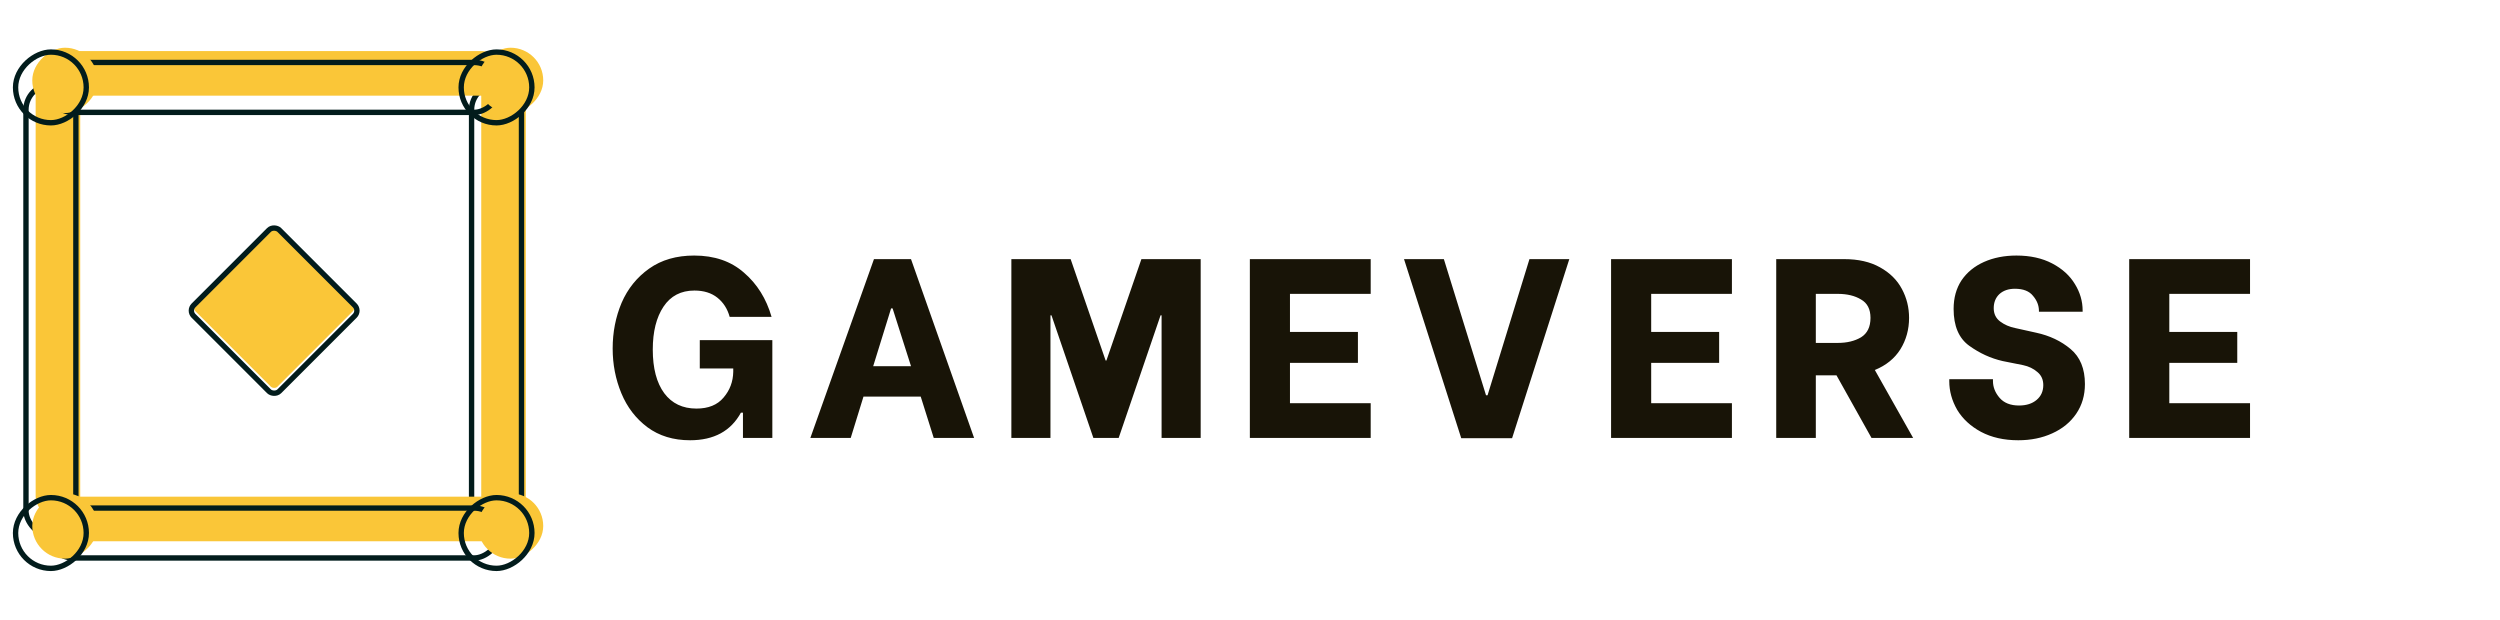
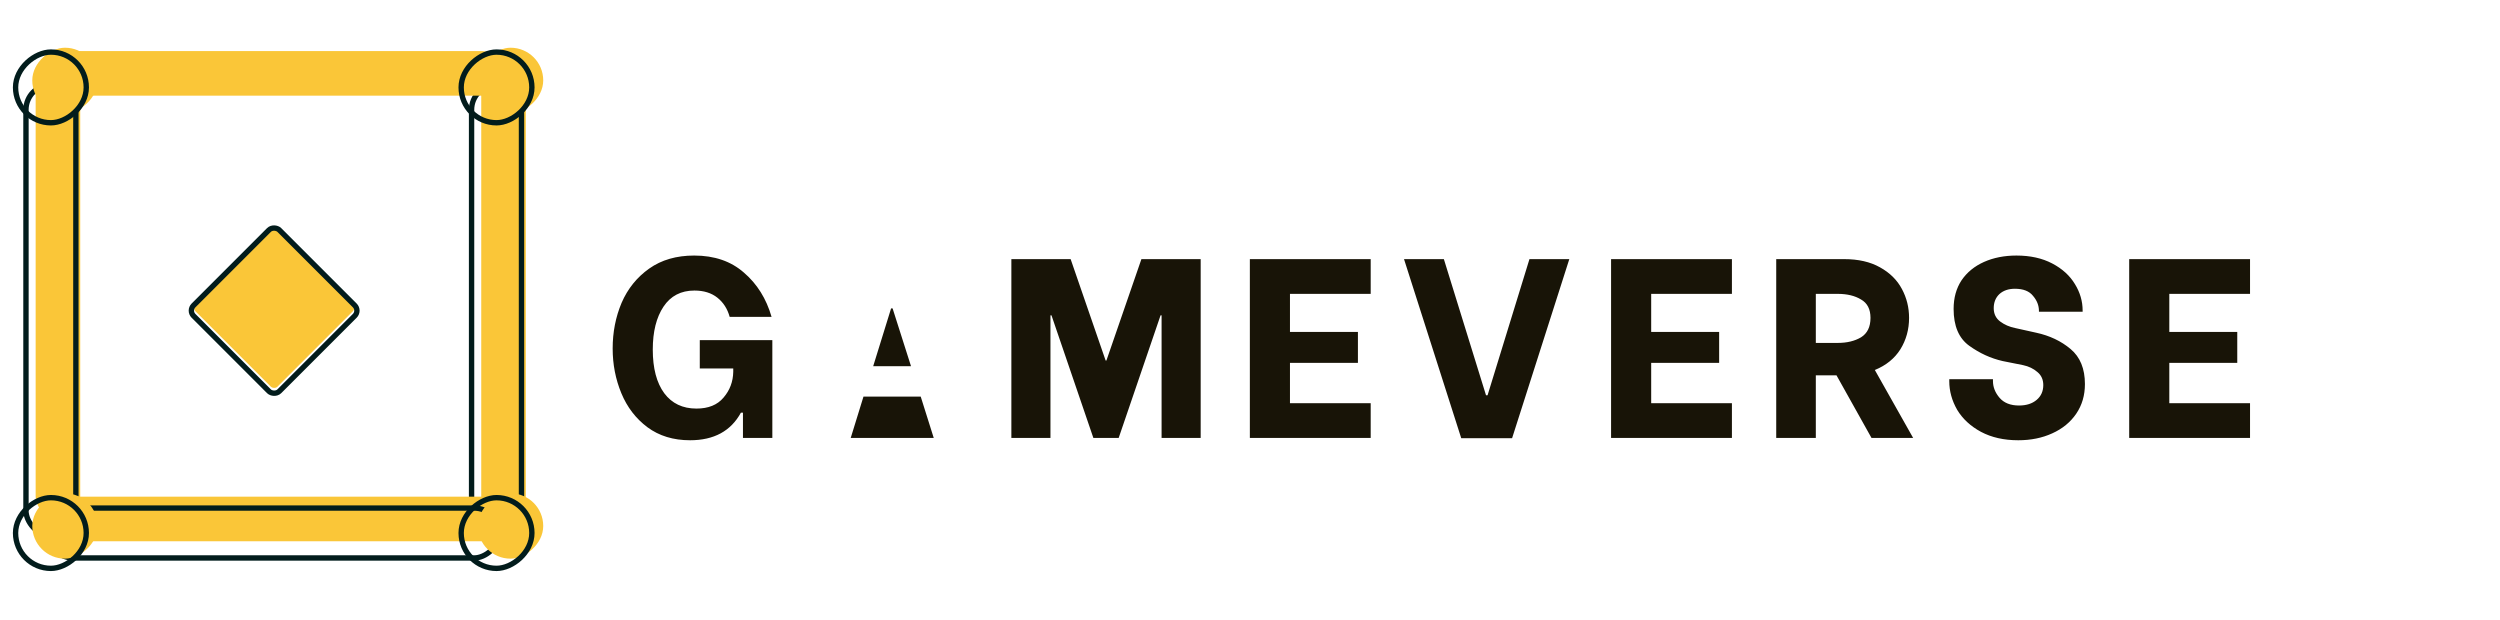
<svg xmlns="http://www.w3.org/2000/svg" width="137" height="34" viewBox="0 0 137 34" fill="none">
  <g filter="url(#filter0_ii_25_161)">
    <rect x="28.43" y="29.209" width="2.442" height="24.419" rx="1.221" transform="rotate(-180 28.43 29.209)" fill="#FAC638" />
  </g>
  <rect x="28.577" y="29.356" width="2.735" height="24.712" rx="1.368" transform="rotate(-180 28.577 29.356)" stroke="#021C1C" stroke-width="0.294" />
  <g filter="url(#filter1_ii_25_161)">
    <rect x="4.012" y="29.209" width="2.442" height="24.419" rx="1.221" transform="rotate(-180 4.012 29.209)" fill="#FAC638" />
  </g>
  <rect x="4.158" y="29.356" width="2.735" height="24.712" rx="1.368" transform="rotate(-180 4.158 29.356)" stroke="#021C1C" stroke-width="0.294" />
  <g filter="url(#filter2_ii_25_161)">
    <rect x="2.791" y="6.012" width="2.442" height="24.419" rx="1.221" transform="rotate(-90 2.791 6.012)" fill="#FAC638" />
  </g>
-   <rect x="2.644" y="6.158" width="2.735" height="24.712" rx="1.368" transform="rotate(-90 2.644 6.158)" stroke="#021C1C" stroke-width="0.294" />
  <g filter="url(#filter3_ii_25_161)">
    <rect x="10.528" y="17.023" width="6.357" height="6.357" rx="0.257" transform="rotate(-45 10.528 17.023)" fill="#FAC638" />
  </g>
  <rect x="10.32" y="17.023" width="6.651" height="6.651" rx="0.403" transform="rotate(-45 10.32 17.023)" stroke="#021C1C" stroke-width="0.294" />
  <g filter="url(#filter4_ii_25_161)">
    <rect x="1" y="6.581" width="3.581" height="3.581" rx="1.791" transform="rotate(-90 1 6.581)" fill="#FAC638" />
  </g>
  <rect x="0.853" y="6.728" width="3.875" height="3.875" rx="1.938" transform="rotate(-90 0.853 6.728)" stroke="#021C1C" stroke-width="0.294" />
  <g filter="url(#filter5_ii_25_161)">
    <rect x="25.419" y="6.581" width="3.581" height="3.581" rx="1.791" transform="rotate(-90 25.419 6.581)" fill="#FAC638" />
  </g>
  <rect x="25.272" y="6.728" width="3.875" height="3.875" rx="1.938" transform="rotate(-90 25.272 6.728)" stroke="#021C1C" stroke-width="0.294" />
  <g filter="url(#filter6_ii_25_161)">
    <rect x="2.791" y="30.43" width="2.442" height="24.419" rx="1.221" transform="rotate(-90 2.791 30.43)" fill="#FAC638" />
  </g>
  <rect x="2.644" y="30.577" width="2.735" height="24.712" rx="1.368" transform="rotate(-90 2.644 30.577)" stroke="#021C1C" stroke-width="0.294" />
  <g filter="url(#filter7_ii_25_161)">
    <rect x="25.419" y="31" width="3.581" height="3.581" rx="1.791" transform="rotate(-90 25.419 31)" fill="#FAC638" />
  </g>
  <rect x="25.272" y="31.147" width="3.875" height="3.875" rx="1.938" transform="rotate(-90 25.272 31.147)" stroke="#021C1C" stroke-width="0.294" />
  <g filter="url(#filter8_ii_25_161)">
    <rect x="1" y="31" width="3.581" height="3.581" rx="1.791" transform="rotate(-90 1 31)" fill="#FAC638" />
  </g>
  <rect x="0.853" y="31.147" width="3.875" height="3.875" rx="1.938" transform="rotate(-90 0.853 31.147)" stroke="#021C1C" stroke-width="0.294" />
-   <path d="M37.816 24.126C36.901 24.126 36.122 23.888 35.478 23.412C34.843 22.936 34.367 22.315 34.05 21.55C33.733 20.785 33.574 19.968 33.574 19.1C33.574 18.204 33.737 17.369 34.064 16.594C34.4 15.819 34.904 15.194 35.576 14.718C36.248 14.242 37.069 14.004 38.04 14.004C39.151 14.004 40.061 14.317 40.77 14.942C41.489 15.558 41.993 16.365 42.282 17.364H39.986C39.865 16.925 39.641 16.575 39.314 16.314C38.987 16.053 38.567 15.922 38.054 15.922C37.317 15.922 36.752 16.216 36.36 16.804C35.968 17.392 35.772 18.176 35.772 19.156C35.772 20.183 35.982 20.981 36.402 21.55C36.822 22.11 37.41 22.39 38.166 22.39C38.819 22.39 39.314 22.189 39.65 21.788C39.995 21.387 40.173 20.915 40.182 20.374V20.192H38.348V18.638H42.324V24H40.714V22.614H40.602C40.051 23.622 39.123 24.126 37.816 24.126ZM50.455 21.732H47.319L46.619 24H44.407L47.893 14.2H49.923L53.381 24H51.169L50.455 21.732ZM49.923 20.066L48.915 16.902H48.831L47.851 20.066H49.923ZM55.423 14.2H58.671L60.589 19.758H60.631L62.549 14.2H65.797V24H63.655V17.28H63.599L61.303 24H59.917L57.621 17.28H57.565V24H55.423V14.2ZM70.69 16.104V18.19H74.414V19.884H70.69V22.096H75.114V24H68.492V14.2H75.114V16.104H70.69ZM76.94 14.2H79.124L81.434 21.662H81.518L83.814 14.2H85.998L82.862 24.014H80.076L76.94 14.2ZM90.485 16.104V18.19H94.209V19.884H90.485V22.096H94.909V24H88.287V14.2H94.909V16.104H90.485ZM100.641 20.57H99.507V24H97.337V14.2H101.061C101.835 14.2 102.489 14.349 103.021 14.648C103.562 14.947 103.963 15.343 104.225 15.838C104.486 16.323 104.617 16.851 104.617 17.42C104.617 18.055 104.458 18.629 104.141 19.142C103.823 19.646 103.357 20.024 102.741 20.276L104.841 24H102.559L100.641 20.57ZM99.507 18.792H100.711C101.215 18.792 101.639 18.689 101.985 18.484C102.33 18.269 102.503 17.915 102.503 17.42C102.503 16.944 102.33 16.608 101.985 16.412C101.649 16.207 101.224 16.104 100.711 16.104H99.507V18.792ZM110.6 24.126C109.816 24.126 109.135 23.972 108.556 23.664C107.987 23.356 107.553 22.955 107.254 22.46C106.965 21.956 106.82 21.433 106.82 20.892V20.78H109.214V20.878C109.214 21.214 109.336 21.522 109.578 21.802C109.821 22.082 110.176 22.222 110.642 22.222C111.044 22.222 111.366 22.119 111.608 21.914C111.851 21.709 111.972 21.438 111.972 21.102C111.972 20.803 111.865 20.565 111.65 20.388C111.436 20.201 111.174 20.075 110.866 20.01L109.746 19.786C109.093 19.637 108.482 19.357 107.912 18.946C107.343 18.535 107.058 17.863 107.058 16.93C107.058 16.323 107.203 15.801 107.492 15.362C107.791 14.923 108.202 14.587 108.724 14.354C109.247 14.121 109.84 14.004 110.502 14.004C111.258 14.004 111.912 14.149 112.462 14.438C113.013 14.727 113.428 15.105 113.708 15.572C113.988 16.029 114.128 16.51 114.128 17.014V17.084H111.734V17.042C111.734 16.743 111.627 16.468 111.412 16.216C111.207 15.955 110.876 15.824 110.418 15.824C110.064 15.824 109.779 15.922 109.564 16.118C109.359 16.314 109.256 16.571 109.256 16.888C109.256 17.196 109.373 17.439 109.606 17.616C109.84 17.793 110.12 17.915 110.446 17.98L111.58 18.232C112.318 18.391 112.948 18.689 113.47 19.128C113.993 19.567 114.254 20.206 114.254 21.046C114.254 21.662 114.096 22.203 113.778 22.67C113.461 23.137 113.022 23.496 112.462 23.748C111.912 24 111.291 24.126 110.6 24.126ZM118.878 16.104V18.19H122.602V19.884H118.878V22.096H123.302V24H116.68V14.2H123.302V16.104H118.878Z" fill="#181407" />
+   <path d="M37.816 24.126C36.901 24.126 36.122 23.888 35.478 23.412C34.843 22.936 34.367 22.315 34.05 21.55C33.733 20.785 33.574 19.968 33.574 19.1C33.574 18.204 33.737 17.369 34.064 16.594C34.4 15.819 34.904 15.194 35.576 14.718C36.248 14.242 37.069 14.004 38.04 14.004C39.151 14.004 40.061 14.317 40.77 14.942C41.489 15.558 41.993 16.365 42.282 17.364H39.986C39.865 16.925 39.641 16.575 39.314 16.314C38.987 16.053 38.567 15.922 38.054 15.922C37.317 15.922 36.752 16.216 36.36 16.804C35.968 17.392 35.772 18.176 35.772 19.156C35.772 20.183 35.982 20.981 36.402 21.55C36.822 22.11 37.41 22.39 38.166 22.39C38.819 22.39 39.314 22.189 39.65 21.788C39.995 21.387 40.173 20.915 40.182 20.374V20.192H38.348V18.638H42.324V24H40.714V22.614H40.602C40.051 23.622 39.123 24.126 37.816 24.126ZM50.455 21.732H47.319L46.619 24H44.407H49.923L53.381 24H51.169L50.455 21.732ZM49.923 20.066L48.915 16.902H48.831L47.851 20.066H49.923ZM55.423 14.2H58.671L60.589 19.758H60.631L62.549 14.2H65.797V24H63.655V17.28H63.599L61.303 24H59.917L57.621 17.28H57.565V24H55.423V14.2ZM70.69 16.104V18.19H74.414V19.884H70.69V22.096H75.114V24H68.492V14.2H75.114V16.104H70.69ZM76.94 14.2H79.124L81.434 21.662H81.518L83.814 14.2H85.998L82.862 24.014H80.076L76.94 14.2ZM90.485 16.104V18.19H94.209V19.884H90.485V22.096H94.909V24H88.287V14.2H94.909V16.104H90.485ZM100.641 20.57H99.507V24H97.337V14.2H101.061C101.835 14.2 102.489 14.349 103.021 14.648C103.562 14.947 103.963 15.343 104.225 15.838C104.486 16.323 104.617 16.851 104.617 17.42C104.617 18.055 104.458 18.629 104.141 19.142C103.823 19.646 103.357 20.024 102.741 20.276L104.841 24H102.559L100.641 20.57ZM99.507 18.792H100.711C101.215 18.792 101.639 18.689 101.985 18.484C102.33 18.269 102.503 17.915 102.503 17.42C102.503 16.944 102.33 16.608 101.985 16.412C101.649 16.207 101.224 16.104 100.711 16.104H99.507V18.792ZM110.6 24.126C109.816 24.126 109.135 23.972 108.556 23.664C107.987 23.356 107.553 22.955 107.254 22.46C106.965 21.956 106.82 21.433 106.82 20.892V20.78H109.214V20.878C109.214 21.214 109.336 21.522 109.578 21.802C109.821 22.082 110.176 22.222 110.642 22.222C111.044 22.222 111.366 22.119 111.608 21.914C111.851 21.709 111.972 21.438 111.972 21.102C111.972 20.803 111.865 20.565 111.65 20.388C111.436 20.201 111.174 20.075 110.866 20.01L109.746 19.786C109.093 19.637 108.482 19.357 107.912 18.946C107.343 18.535 107.058 17.863 107.058 16.93C107.058 16.323 107.203 15.801 107.492 15.362C107.791 14.923 108.202 14.587 108.724 14.354C109.247 14.121 109.84 14.004 110.502 14.004C111.258 14.004 111.912 14.149 112.462 14.438C113.013 14.727 113.428 15.105 113.708 15.572C113.988 16.029 114.128 16.51 114.128 17.014V17.084H111.734V17.042C111.734 16.743 111.627 16.468 111.412 16.216C111.207 15.955 110.876 15.824 110.418 15.824C110.064 15.824 109.779 15.922 109.564 16.118C109.359 16.314 109.256 16.571 109.256 16.888C109.256 17.196 109.373 17.439 109.606 17.616C109.84 17.793 110.12 17.915 110.446 17.98L111.58 18.232C112.318 18.391 112.948 18.689 113.47 19.128C113.993 19.567 114.254 20.206 114.254 21.046C114.254 21.662 114.096 22.203 113.778 22.67C113.461 23.137 113.022 23.496 112.462 23.748C111.912 24 111.291 24.126 110.6 24.126ZM118.878 16.104V18.19H122.602V19.884H118.878V22.096H123.302V24H116.68V14.2H123.302V16.104H118.878Z" fill="#181407" />
  <defs>
    <filter id="filter0_ii_25_161" x="24.925" y="3.728" width="4.183" height="25.775" filterUnits="userSpaceOnUse" color-interpolation-filters="sRGB">
      <feFlood flood-opacity="0" result="BackgroundImageFix" />
      <feBlend mode="normal" in="SourceGraphic" in2="BackgroundImageFix" result="shape" />
      <feColorMatrix in="SourceAlpha" type="matrix" values="0 0 0 0 0 0 0 0 0 0 0 0 0 0 0 0 0 0 127 0" result="hardAlpha" />
      <feMorphology radius="1.154" operator="erode" in="SourceAlpha" result="effect1_innerShadow_25_161" />
      <feOffset dx="-0.77" dy="-0.77" />
      <feComposite in2="hardAlpha" operator="arithmetic" k2="-1" k3="1" />
      <feColorMatrix type="matrix" values="0 0 0 0 0.778 0 0 0 0 0.674 0 0 0 0 0 0 0 0 1 0" />
      <feBlend mode="normal" in2="shape" result="effect1_innerShadow_25_161" />
      <feColorMatrix in="SourceAlpha" type="matrix" values="0 0 0 0 0 0 0 0 0 0 0 0 0 0 0 0 0 0 127 0" result="hardAlpha" />
      <feMorphology radius="0.385" operator="erode" in="SourceAlpha" result="effect2_innerShadow_25_161" />
      <feOffset dx="1.154" />
      <feComposite in2="hardAlpha" operator="arithmetic" k2="-1" k3="1" />
      <feColorMatrix type="matrix" values="0 0 0 0 1 0 0 0 0 0.938 0 0 0 0 0.537 0 0 0 1 0" />
      <feBlend mode="normal" in2="effect1_innerShadow_25_161" result="effect2_innerShadow_25_161" />
    </filter>
    <filter id="filter1_ii_25_161" x="0.507" y="3.728" width="4.183" height="25.775" filterUnits="userSpaceOnUse" color-interpolation-filters="sRGB">
      <feFlood flood-opacity="0" result="BackgroundImageFix" />
      <feBlend mode="normal" in="SourceGraphic" in2="BackgroundImageFix" result="shape" />
      <feColorMatrix in="SourceAlpha" type="matrix" values="0 0 0 0 0 0 0 0 0 0 0 0 0 0 0 0 0 0 127 0" result="hardAlpha" />
      <feMorphology radius="1.154" operator="erode" in="SourceAlpha" result="effect1_innerShadow_25_161" />
      <feOffset dx="-0.77" dy="-0.77" />
      <feComposite in2="hardAlpha" operator="arithmetic" k2="-1" k3="1" />
      <feColorMatrix type="matrix" values="0 0 0 0 0.778 0 0 0 0 0.674 0 0 0 0 0 0 0 0 1 0" />
      <feBlend mode="normal" in2="shape" result="effect1_innerShadow_25_161" />
      <feColorMatrix in="SourceAlpha" type="matrix" values="0 0 0 0 0 0 0 0 0 0 0 0 0 0 0 0 0 0 127 0" result="hardAlpha" />
      <feMorphology radius="0.385" operator="erode" in="SourceAlpha" result="effect2_innerShadow_25_161" />
      <feOffset dx="1.154" />
      <feComposite in2="hardAlpha" operator="arithmetic" k2="-1" k3="1" />
      <feColorMatrix type="matrix" values="0 0 0 0 1 0 0 0 0 0.938 0 0 0 0 0.537 0 0 0 1 0" />
      <feBlend mode="normal" in2="effect1_innerShadow_25_161" result="effect2_innerShadow_25_161" />
    </filter>
    <filter id="filter2_ii_25_161" x="1.728" y="2.507" width="26.16" height="3.799" filterUnits="userSpaceOnUse" color-interpolation-filters="sRGB">
      <feFlood flood-opacity="0" result="BackgroundImageFix" />
      <feBlend mode="normal" in="SourceGraphic" in2="BackgroundImageFix" result="shape" />
      <feColorMatrix in="SourceAlpha" type="matrix" values="0 0 0 0 0 0 0 0 0 0 0 0 0 0 0 0 0 0 127 0" result="hardAlpha" />
      <feMorphology radius="1.154" operator="erode" in="SourceAlpha" result="effect1_innerShadow_25_161" />
      <feOffset dx="-0.77" dy="-0.77" />
      <feComposite in2="hardAlpha" operator="arithmetic" k2="-1" k3="1" />
      <feColorMatrix type="matrix" values="0 0 0 0 0.778 0 0 0 0 0.674 0 0 0 0 0 0 0 0 1 0" />
      <feBlend mode="normal" in2="shape" result="effect1_innerShadow_25_161" />
      <feColorMatrix in="SourceAlpha" type="matrix" values="0 0 0 0 0 0 0 0 0 0 0 0 0 0 0 0 0 0 127 0" result="hardAlpha" />
      <feMorphology radius="0.385" operator="erode" in="SourceAlpha" result="effect2_innerShadow_25_161" />
      <feOffset dx="1.154" />
      <feComposite in2="hardAlpha" operator="arithmetic" k2="-1" k3="1" />
      <feColorMatrix type="matrix" values="0 0 0 0 1 0 0 0 0 0.938 0 0 0 0 0.537 0 0 0 1 0" />
      <feBlend mode="normal" in2="effect1_innerShadow_25_161" result="effect2_innerShadow_25_161" />
    </filter>
    <filter id="filter3_ii_25_161" x="9.974" y="11.974" width="10.026" height="9.952" filterUnits="userSpaceOnUse" color-interpolation-filters="sRGB">
      <feFlood flood-opacity="0" result="BackgroundImageFix" />
      <feBlend mode="normal" in="SourceGraphic" in2="BackgroundImageFix" result="shape" />
      <feColorMatrix in="SourceAlpha" type="matrix" values="0 0 0 0 0 0 0 0 0 0 0 0 0 0 0 0 0 0 127 0" result="hardAlpha" />
      <feMorphology radius="0.367" operator="erode" in="SourceAlpha" result="effect1_innerShadow_25_161" />
      <feOffset dx="-0.367" dy="-0.367" />
      <feComposite in2="hardAlpha" operator="arithmetic" k2="-1" k3="1" />
      <feColorMatrix type="matrix" values="0 0 0 0 0.778 0 0 0 0 0.674 0 0 0 0 0 0 0 0 1 0" />
      <feBlend mode="normal" in2="shape" result="effect1_innerShadow_25_161" />
      <feColorMatrix in="SourceAlpha" type="matrix" values="0 0 0 0 0 0 0 0 0 0 0 0 0 0 0 0 0 0 127 0" result="hardAlpha" />
      <feMorphology radius="0.294" operator="erode" in="SourceAlpha" result="effect2_innerShadow_25_161" />
      <feOffset dx="0.367" dy="0.22" />
      <feComposite in2="hardAlpha" operator="arithmetic" k2="-1" k3="1" />
      <feColorMatrix type="matrix" values="0 0 0 0 1 0 0 0 0 1 0 0 0 0 1 0 0 0 1 0" />
      <feBlend mode="normal" in2="effect1_innerShadow_25_161" result="effect2_innerShadow_25_161" />
    </filter>
    <filter id="filter4_ii_25_161" x="0.322" y="2.322" width="4.938" height="4.553" filterUnits="userSpaceOnUse" color-interpolation-filters="sRGB">
      <feFlood flood-opacity="0" result="BackgroundImageFix" />
      <feBlend mode="normal" in="SourceGraphic" in2="BackgroundImageFix" result="shape" />
      <feColorMatrix in="SourceAlpha" type="matrix" values="0 0 0 0 0 0 0 0 0 0 0 0 0 0 0 0 0 0 127 0" result="hardAlpha" />
      <feMorphology radius="0.77" operator="erode" in="SourceAlpha" result="effect1_innerShadow_25_161" />
      <feOffset dx="-0.385" dy="-0.385" />
      <feComposite in2="hardAlpha" operator="arithmetic" k2="-1" k3="1" />
      <feColorMatrix type="matrix" values="0 0 0 0 0.778 0 0 0 0 0.674 0 0 0 0 0 0 0 0 1 0" />
      <feBlend mode="normal" in2="shape" result="effect1_innerShadow_25_161" />
      <feColorMatrix in="SourceAlpha" type="matrix" values="0 0 0 0 0 0 0 0 0 0 0 0 0 0 0 0 0 0 127 0" result="hardAlpha" />
      <feMorphology radius="0.385" operator="erode" in="SourceAlpha" result="effect2_innerShadow_25_161" />
      <feOffset dx="1.154" />
      <feComposite in2="hardAlpha" operator="arithmetic" k2="-1" k3="1" />
      <feColorMatrix type="matrix" values="0 0 0 0 1 0 0 0 0 0.938 0 0 0 0 0.537 0 0 0 1 0" />
      <feBlend mode="normal" in2="effect1_innerShadow_25_161" result="effect2_innerShadow_25_161" />
    </filter>
    <filter id="filter5_ii_25_161" x="24.74" y="2.322" width="4.938" height="4.553" filterUnits="userSpaceOnUse" color-interpolation-filters="sRGB">
      <feFlood flood-opacity="0" result="BackgroundImageFix" />
      <feBlend mode="normal" in="SourceGraphic" in2="BackgroundImageFix" result="shape" />
      <feColorMatrix in="SourceAlpha" type="matrix" values="0 0 0 0 0 0 0 0 0 0 0 0 0 0 0 0 0 0 127 0" result="hardAlpha" />
      <feMorphology radius="0.77" operator="erode" in="SourceAlpha" result="effect1_innerShadow_25_161" />
      <feOffset dx="-0.385" dy="-0.385" />
      <feComposite in2="hardAlpha" operator="arithmetic" k2="-1" k3="1" />
      <feColorMatrix type="matrix" values="0 0 0 0 0.778 0 0 0 0 0.674 0 0 0 0 0 0 0 0 1 0" />
      <feBlend mode="normal" in2="shape" result="effect1_innerShadow_25_161" />
      <feColorMatrix in="SourceAlpha" type="matrix" values="0 0 0 0 0 0 0 0 0 0 0 0 0 0 0 0 0 0 127 0" result="hardAlpha" />
      <feMorphology radius="0.385" operator="erode" in="SourceAlpha" result="effect2_innerShadow_25_161" />
      <feOffset dx="1.154" />
      <feComposite in2="hardAlpha" operator="arithmetic" k2="-1" k3="1" />
      <feColorMatrix type="matrix" values="0 0 0 0 1 0 0 0 0 0.938 0 0 0 0 0.537 0 0 0 1 0" />
      <feBlend mode="normal" in2="effect1_innerShadow_25_161" result="effect2_innerShadow_25_161" />
    </filter>
    <filter id="filter6_ii_25_161" x="1.728" y="26.925" width="26.16" height="3.799" filterUnits="userSpaceOnUse" color-interpolation-filters="sRGB">
      <feFlood flood-opacity="0" result="BackgroundImageFix" />
      <feBlend mode="normal" in="SourceGraphic" in2="BackgroundImageFix" result="shape" />
      <feColorMatrix in="SourceAlpha" type="matrix" values="0 0 0 0 0 0 0 0 0 0 0 0 0 0 0 0 0 0 127 0" result="hardAlpha" />
      <feMorphology radius="1.154" operator="erode" in="SourceAlpha" result="effect1_innerShadow_25_161" />
      <feOffset dx="-0.77" dy="-0.77" />
      <feComposite in2="hardAlpha" operator="arithmetic" k2="-1" k3="1" />
      <feColorMatrix type="matrix" values="0 0 0 0 0.778 0 0 0 0 0.674 0 0 0 0 0 0 0 0 1 0" />
      <feBlend mode="normal" in2="shape" result="effect1_innerShadow_25_161" />
      <feColorMatrix in="SourceAlpha" type="matrix" values="0 0 0 0 0 0 0 0 0 0 0 0 0 0 0 0 0 0 127 0" result="hardAlpha" />
      <feMorphology radius="0.385" operator="erode" in="SourceAlpha" result="effect2_innerShadow_25_161" />
      <feOffset dx="1.154" />
      <feComposite in2="hardAlpha" operator="arithmetic" k2="-1" k3="1" />
      <feColorMatrix type="matrix" values="0 0 0 0 1 0 0 0 0 0.938 0 0 0 0 0.537 0 0 0 1 0" />
      <feBlend mode="normal" in2="effect1_innerShadow_25_161" result="effect2_innerShadow_25_161" />
    </filter>
    <filter id="filter7_ii_25_161" x="24.74" y="26.74" width="4.938" height="4.553" filterUnits="userSpaceOnUse" color-interpolation-filters="sRGB">
      <feFlood flood-opacity="0" result="BackgroundImageFix" />
      <feBlend mode="normal" in="SourceGraphic" in2="BackgroundImageFix" result="shape" />
      <feColorMatrix in="SourceAlpha" type="matrix" values="0 0 0 0 0 0 0 0 0 0 0 0 0 0 0 0 0 0 127 0" result="hardAlpha" />
      <feMorphology radius="0.77" operator="erode" in="SourceAlpha" result="effect1_innerShadow_25_161" />
      <feOffset dx="-0.385" dy="-0.385" />
      <feComposite in2="hardAlpha" operator="arithmetic" k2="-1" k3="1" />
      <feColorMatrix type="matrix" values="0 0 0 0 0.778 0 0 0 0 0.674 0 0 0 0 0 0 0 0 1 0" />
      <feBlend mode="normal" in2="shape" result="effect1_innerShadow_25_161" />
      <feColorMatrix in="SourceAlpha" type="matrix" values="0 0 0 0 0 0 0 0 0 0 0 0 0 0 0 0 0 0 127 0" result="hardAlpha" />
      <feMorphology radius="0.385" operator="erode" in="SourceAlpha" result="effect2_innerShadow_25_161" />
      <feOffset dx="1.154" />
      <feComposite in2="hardAlpha" operator="arithmetic" k2="-1" k3="1" />
      <feColorMatrix type="matrix" values="0 0 0 0 1 0 0 0 0 0.938 0 0 0 0 0.537 0 0 0 1 0" />
      <feBlend mode="normal" in2="effect1_innerShadow_25_161" result="effect2_innerShadow_25_161" />
    </filter>
    <filter id="filter8_ii_25_161" x="0.322" y="26.74" width="4.938" height="4.553" filterUnits="userSpaceOnUse" color-interpolation-filters="sRGB">
      <feFlood flood-opacity="0" result="BackgroundImageFix" />
      <feBlend mode="normal" in="SourceGraphic" in2="BackgroundImageFix" result="shape" />
      <feColorMatrix in="SourceAlpha" type="matrix" values="0 0 0 0 0 0 0 0 0 0 0 0 0 0 0 0 0 0 127 0" result="hardAlpha" />
      <feMorphology radius="0.77" operator="erode" in="SourceAlpha" result="effect1_innerShadow_25_161" />
      <feOffset dx="-0.385" dy="-0.385" />
      <feComposite in2="hardAlpha" operator="arithmetic" k2="-1" k3="1" />
      <feColorMatrix type="matrix" values="0 0 0 0 0.778 0 0 0 0 0.674 0 0 0 0 0 0 0 0 1 0" />
      <feBlend mode="normal" in2="shape" result="effect1_innerShadow_25_161" />
      <feColorMatrix in="SourceAlpha" type="matrix" values="0 0 0 0 0 0 0 0 0 0 0 0 0 0 0 0 0 0 127 0" result="hardAlpha" />
      <feMorphology radius="0.385" operator="erode" in="SourceAlpha" result="effect2_innerShadow_25_161" />
      <feOffset dx="1.154" />
      <feComposite in2="hardAlpha" operator="arithmetic" k2="-1" k3="1" />
      <feColorMatrix type="matrix" values="0 0 0 0 1 0 0 0 0 0.938 0 0 0 0 0.537 0 0 0 1 0" />
      <feBlend mode="normal" in2="effect1_innerShadow_25_161" result="effect2_innerShadow_25_161" />
    </filter>
  </defs>
</svg>